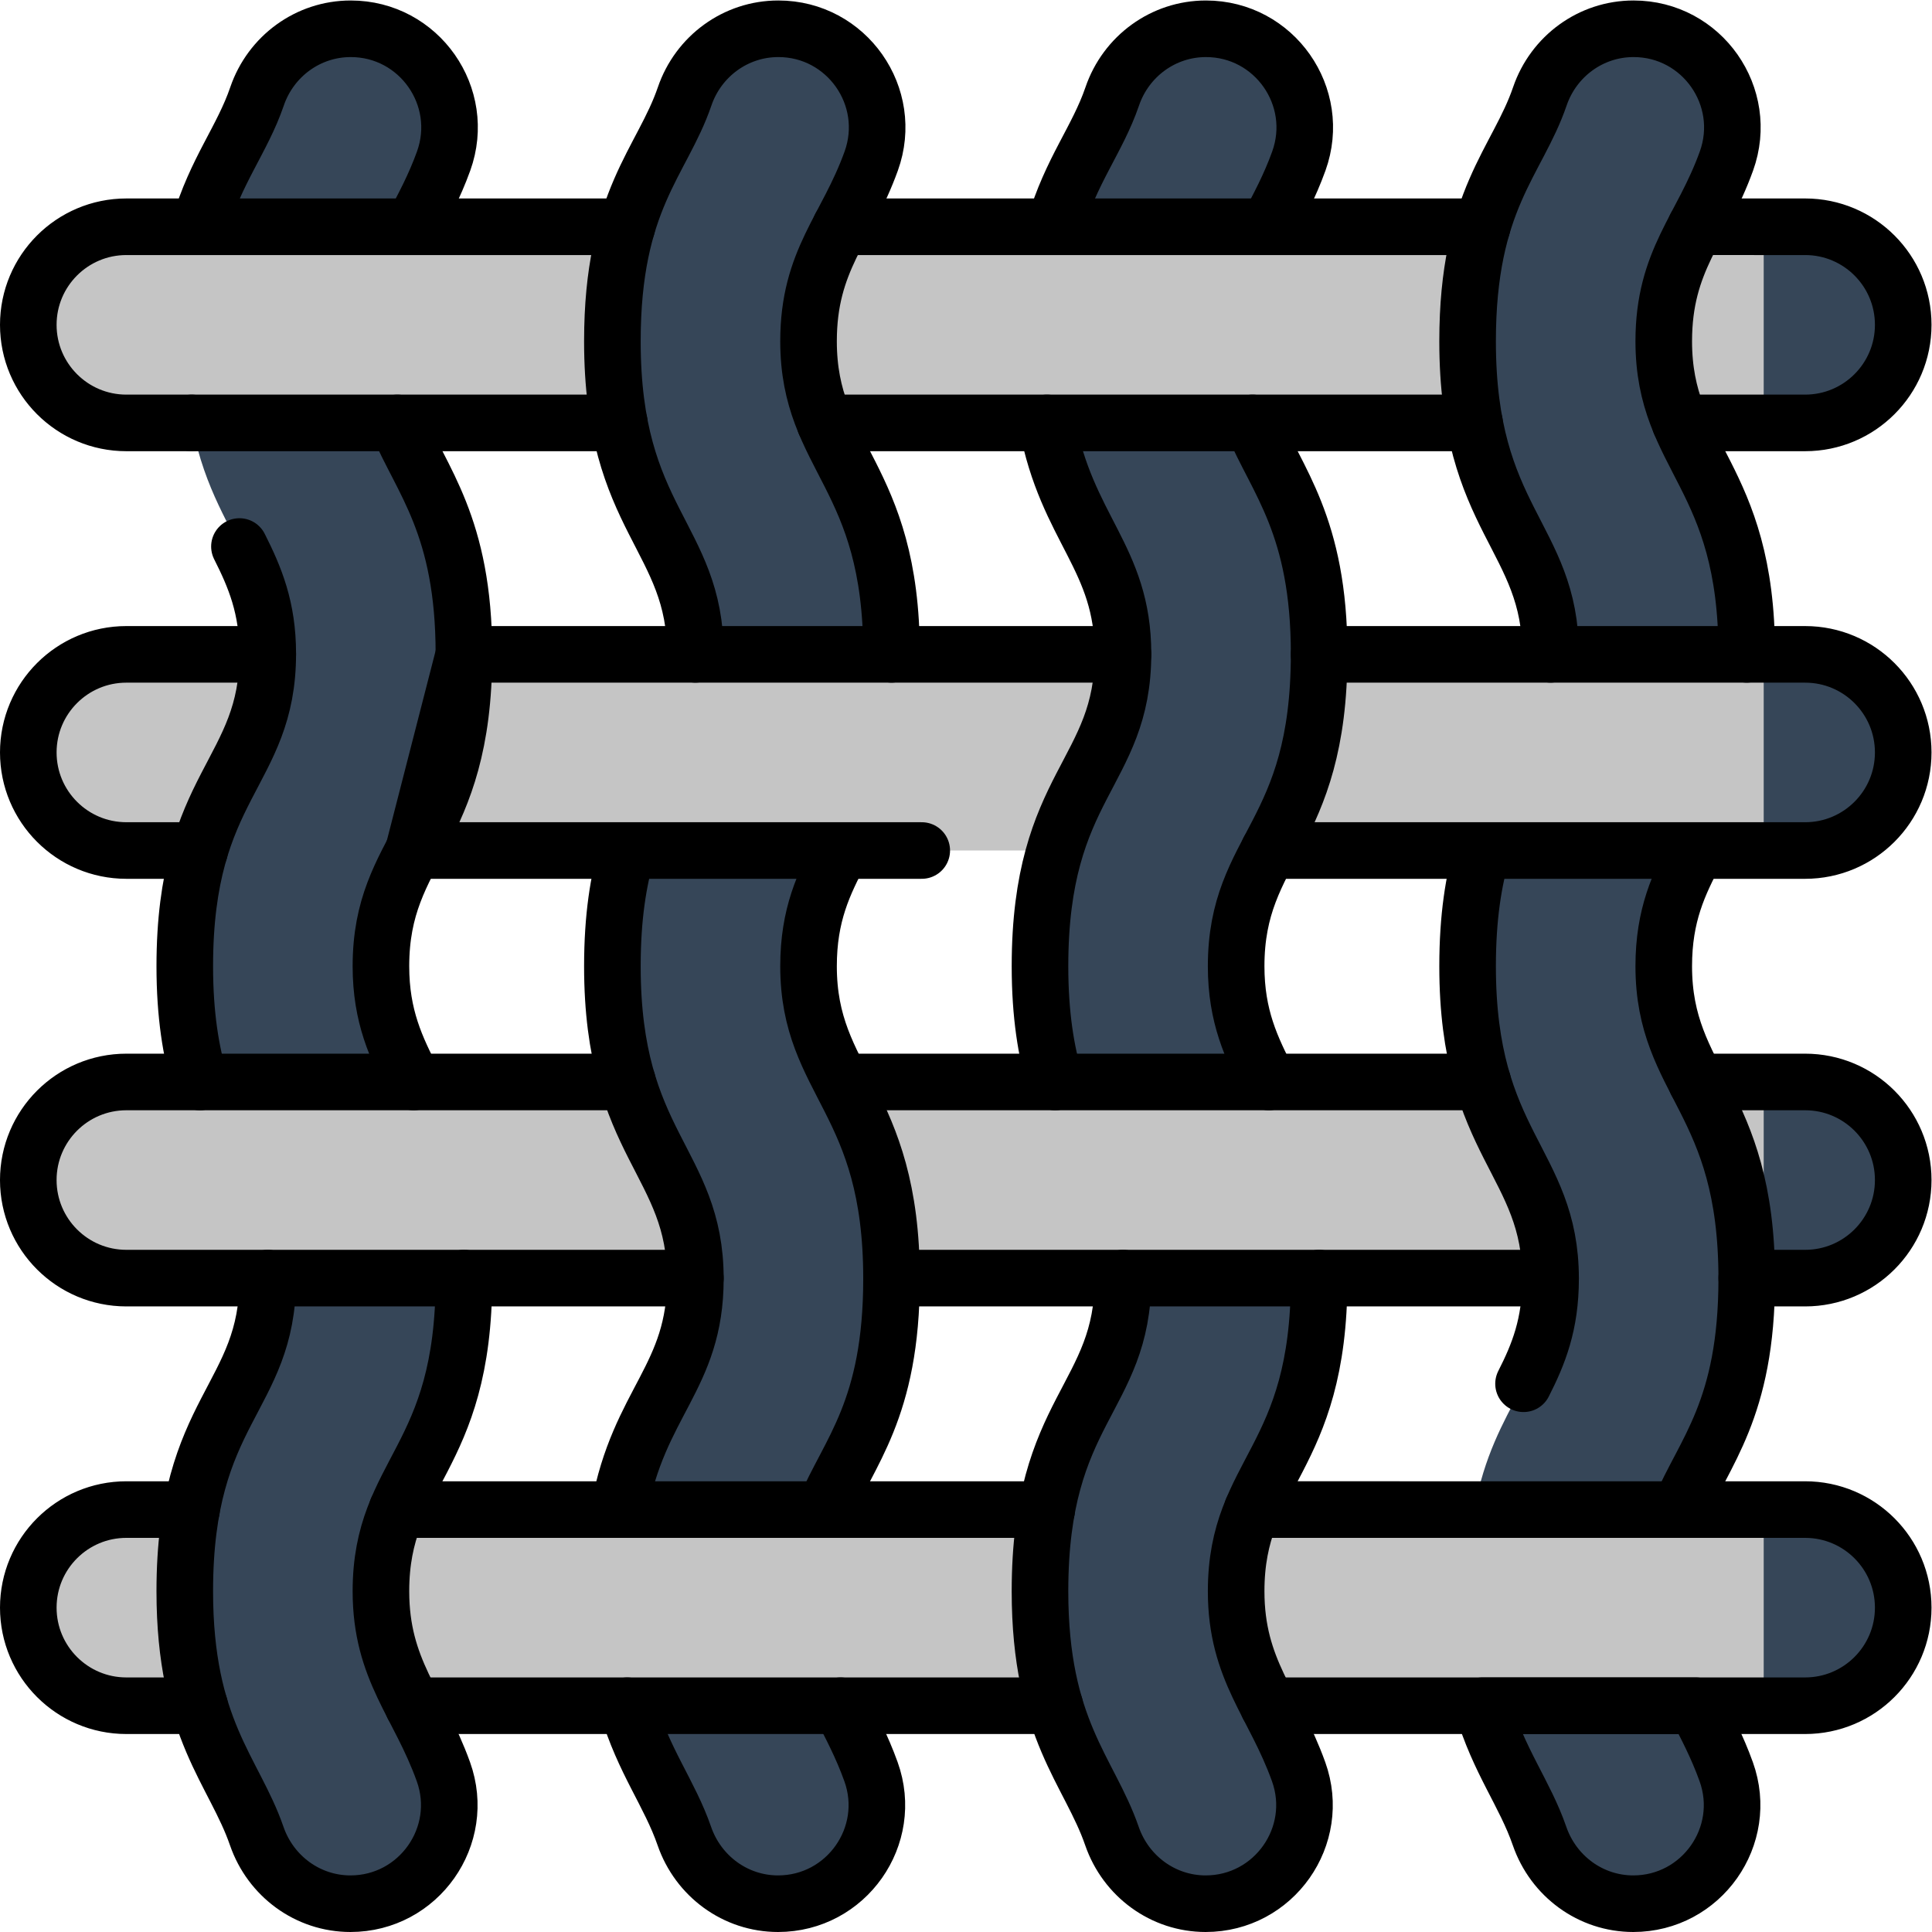
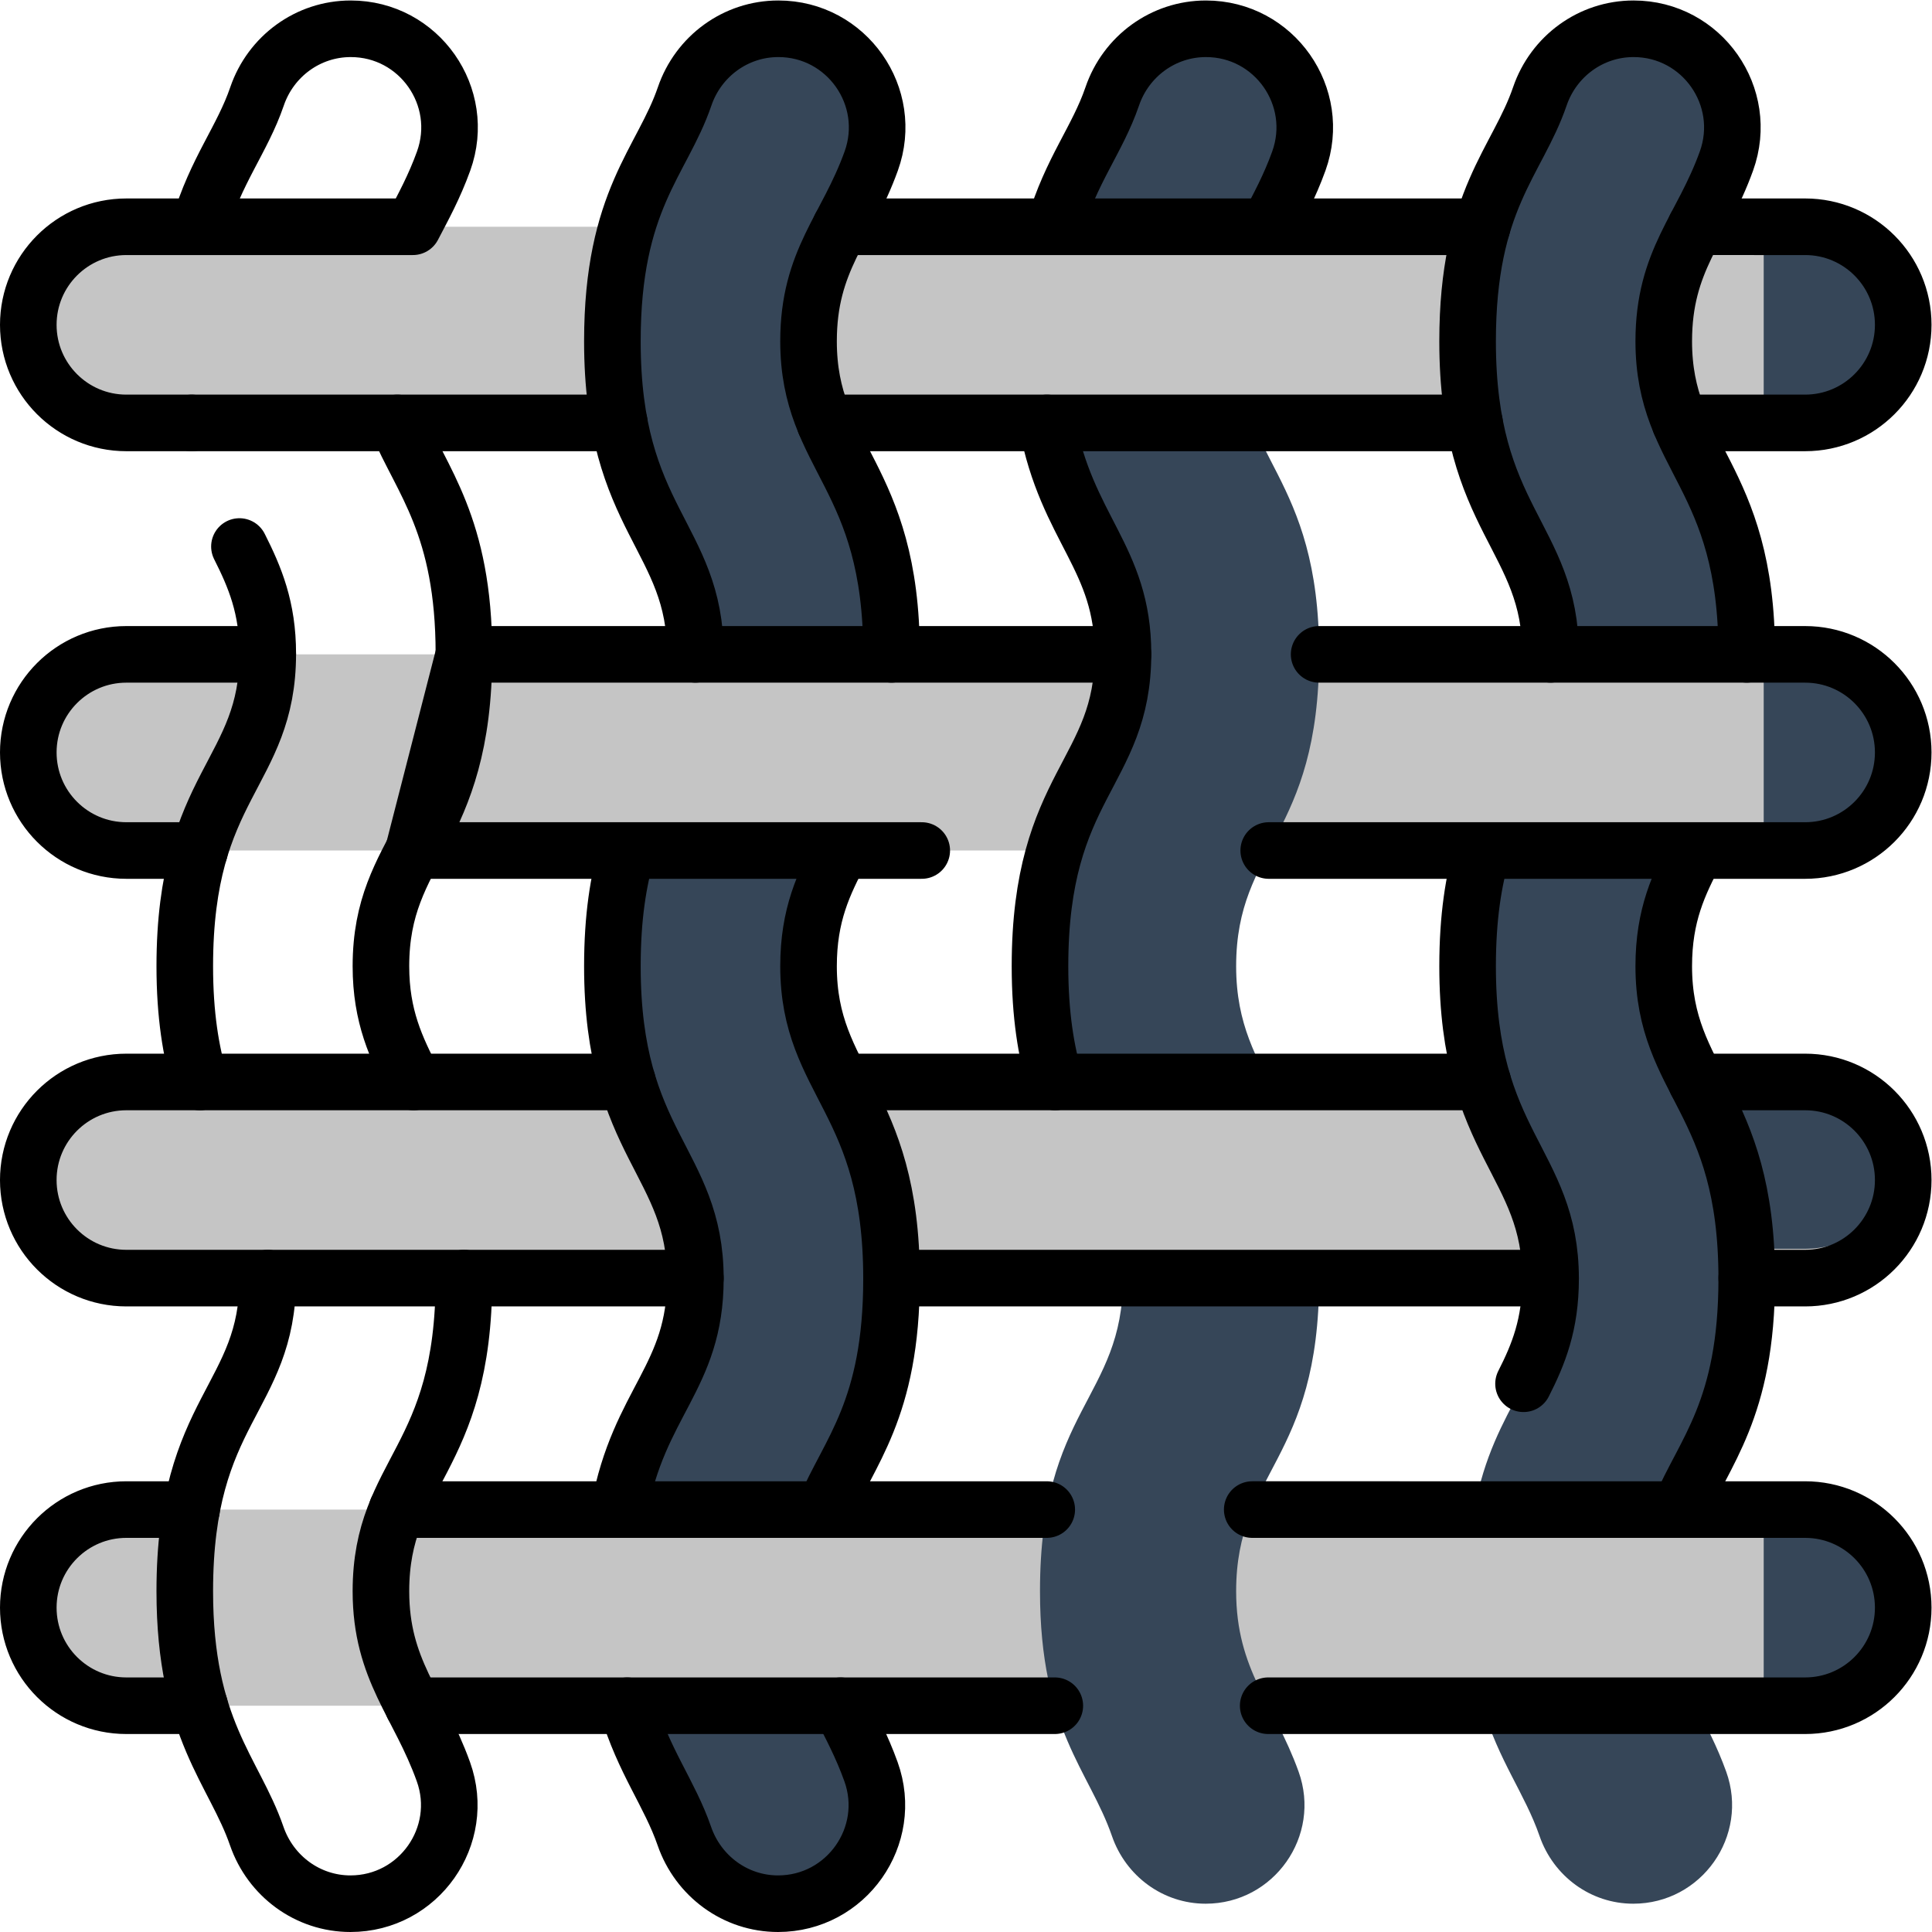
<svg xmlns="http://www.w3.org/2000/svg" version="1.1" width="512" height="512" x="0" y="0" viewBox="0 0 682.667 682.667" style="enable-background:new 0 0 512 512" xml:space="preserve" class="">
  <g>
    <defs>
      <clipPath id="a" clipPathUnits="userSpaceOnUse">
        <path d="M0 512h512V0H0Z" fill="#000000" opacity="1" data-original="#000000" />
      </clipPath>
    </defs>
    <g clip-path="url(#a)" transform="matrix(1.333 0 0 -1.333 0 682.667)">
      <path d="M0 0h445.004c14.358 0 25.998-11.639 25.998-25.998 0-14.358-11.64-25.998-25.998-25.998H0c-14.358 0-25.998 11.64-25.998 25.998C-25.998-11.639-14.358 0 0 0" style="fill-opacity:1;fill-rule:nonzero;stroke:none" transform="translate(33.498 111.975)" fill="#c5c5c5" data-original="#fdabdf" class="" opacity="1" />
      <path d="M0 0h445.004c14.358 0 25.998-11.64 25.998-25.998s-11.64-25.998-25.998-25.998H0c-14.358 0-25.998 11.64-25.998 25.998S-14.358 0 0 0" style="fill-opacity:1;fill-rule:nonzero;stroke:none" transform="translate(33.498 338.672)" fill="#c5c5c5" data-original="#fdabdf" class="" opacity="1" />
      <path d="M0 0c0 48.478 21.998 50.978 21.998 82.837C21.998 113.907 0 118.098 0 165.67c0 48.474 21.998 50.978 21.998 82.83C21.998 279.57 0 283.761 0 331.332c0 37.557 13.204 47.518 19.152 64.913 3.648 10.666 13.558 17.918 24.831 17.918h.014c18.134 0 30.763-18 24.616-35.061-6.512-18.075-16.617-26.18-16.617-47.77 0-31.069 21.998-35.26 21.998-82.832 0-48.476-21.998-50.976-21.998-82.83 0-31.07 21.998-35.26 21.998-82.833 0-48.471-21.998-50.992-21.998-82.837 0-20.996 10.045-29.719 16.559-47.848 6.121-17.035-6.54-34.989-24.642-34.989-11.279 0-21.155 7.274-24.838 17.935C13.09-47.582 0-36.698 0 0" style="fill-opacity:1;fill-rule:nonzero;stroke:none" transform="translate(275.678 90.337)" fill="#364658" data-original="#fb74c4" class="" opacity="1" />
-       <path d="M0 0c0 48.478 21.998 50.978 21.998 82.837C21.998 113.907 0 118.098 0 165.67c0 48.474 21.998 50.978 21.998 82.83C21.998 279.57 0 283.761 0 331.332c0 37.557 13.204 47.518 19.153 64.913 3.647 10.666 13.558 17.918 24.83 17.918h.014c18.134 0 30.763-18 24.616-35.061-6.512-18.075-16.617-26.18-16.617-47.77 0-31.069 21.998-35.26 21.998-82.832 0-48.476-21.998-50.976-21.998-82.83 0-31.07 21.998-35.26 21.998-82.833 0-48.471-21.998-50.992-21.998-82.837 0-20.996 10.045-29.719 16.559-47.848 6.121-17.035-6.54-34.989-24.641-34.989h-.001c-11.279 0-21.155 7.274-24.838 17.935C13.09-47.582 0-36.698 0 0" style="fill-opacity:1;fill-rule:nonzero;stroke:none" transform="translate(48.98 90.337)" fill="#364658" data-original="#fb74c4" class="" opacity="1" />
      <path d="M0 0h445.004c14.358 0 25.998-11.64 25.998-25.998s-11.64-25.998-25.998-25.998H0c-14.358 0-25.998 11.64-25.998 25.998S-14.358 0 0 0" style="fill-opacity:1;fill-rule:nonzero;stroke:none" transform="translate(33.498 225.324)" fill="#c5c5c5" data-original="#fdabdf" class="" opacity="1" />
-       <path d="M0 0h-18.763a7.778 7.778 0 0 0 7.778-7.778v-36.44a7.778 7.778 0 0 0-7.778-7.778H0c14.358 0 25.998 11.64 25.998 25.998S14.358 0 0 0" style="fill-opacity:1;fill-rule:nonzero;stroke:none" transform="translate(478.502 225.324)" fill="#364658" data-original="#fc90d2" class="" opacity="1" />
+       <path d="M0 0h-18.763v-36.44a7.778 7.778 0 0 0-7.778-7.778H0c14.358 0 25.998 11.64 25.998 25.998S14.358 0 0 0" style="fill-opacity:1;fill-rule:nonzero;stroke:none" transform="translate(478.502 225.324)" fill="#364658" data-original="#fc90d2" class="" opacity="1" />
      <path d="M0 0h-18.763a7.777 7.777 0 0 0 7.778-7.777v-36.441a7.778 7.778 0 0 0-7.778-7.778H0c14.358 0 25.998 11.64 25.998 25.998S14.358 0 0 0" style="fill-opacity:1;fill-rule:nonzero;stroke:none" transform="translate(478.502 111.975)" fill="#364658" data-original="#fc90d2" class="" opacity="1" />
      <path d="M0 0h445.004c14.358 0 25.998-11.64 25.998-25.998s-11.64-25.998-25.998-25.998H0c-14.358 0-25.998 11.64-25.998 25.998S-14.358 0 0 0" style="fill-opacity:1;fill-rule:nonzero;stroke:none" transform="translate(33.498 452.02)" fill="#c5c5c5" data-original="#fdabdf" class="" opacity="1" />
      <path d="M0 0h-18.763a7.778 7.778 0 0 0 7.778-7.778v-36.44a7.778 7.778 0 0 0-7.778-7.778H0c14.358 0 25.998 11.64 25.998 25.998S14.358 0 0 0" style="fill-opacity:1;fill-rule:nonzero;stroke:none" transform="translate(478.502 452.02)" fill="#364658" data-original="#fc90d2" class="" opacity="1" />
      <path d="M0 0h-18.763a7.777 7.777 0 0 0 7.778-7.777v-36.441a7.778 7.778 0 0 0-7.778-7.778H0c14.358 0 25.998 11.64 25.998 25.998S14.358 0 0 0" style="fill-opacity:1;fill-rule:nonzero;stroke:none" transform="translate(478.502 338.672)" fill="#364658" data-original="#fc90d2" class="" opacity="1" />
      <path d="M0 0v.166c0 47.571-21.998 51.762-21.998 82.831 0 21.59 10.105 29.695 16.618 47.77 6.147 17.061-6.482 35.061-24.617 35.061h-.014c-11.272 0-21.183-7.252-24.83-17.918-5.948-17.395-19.153-27.356-19.153-64.913 0-47.571 21.998-51.762 21.998-82.831V0z" style="fill-opacity:1;fill-rule:nonzero;stroke:none" transform="translate(463.02 338.672)" fill="#364658" data-original="#fb74c4" class="" opacity="1" />
      <path d="M0 0c-2.431 6.764-5.353 12.219-8.062 17.49h-56.57C-60.285 2.771-53.377-5.778-49.48-17.055c3.683-10.661 13.559-17.934 24.838-17.934C-6.54-34.989 6.121-17.036 0 0" style="fill-opacity:1;fill-rule:nonzero;stroke:none" transform="translate(457.581 42.49)" fill="#364658" data-original="#fb74c4" class="" opacity="1" />
      <path d="M0 0c6.396 15.285 17.734 26.401 17.734 61.199 0 47.572-21.998 51.763-21.998 82.833 0 13.63 4.028 21.886 8.637 30.669h-56.695c-2.337-7.864-3.938-17.594-3.938-30.669 0-47.573 21.998-51.763 21.998-82.833 0-26.282-14.969-32.584-20.211-61.199z" style="fill-opacity:1;fill-rule:nonzero;stroke:none" transform="translate(445.286 111.975)" fill="#364658" data-original="#fb74c4" class="" opacity="1" />
      <path d="M0 0v.166c0 47.571-21.998 51.762-21.998 82.831 0 21.59 10.105 29.695 16.618 47.77 6.147 17.061-6.482 35.061-24.616 35.061h-.014c-11.273 0-21.183-7.252-24.831-17.918-5.948-17.395-19.153-27.356-19.153-64.913 0-47.571 21.998-51.762 21.998-82.831V0z" style="fill-opacity:1;fill-rule:nonzero;stroke:none" transform="translate(236.322 338.672)" fill="#364658" data-original="#fb74c4" class="" opacity="1" />
      <path d="M0 0c6.396 15.285 17.734 26.401 17.734 61.199 0 47.572-21.998 51.763-21.998 82.833 0 13.63 4.028 21.886 8.637 30.669h-56.694c-2.338-7.864-3.939-17.594-3.939-30.669 0-47.573 21.998-51.763 21.998-82.833 0-26.282-14.969-32.584-20.211-61.199z" style="fill-opacity:1;fill-rule:nonzero;stroke:none" transform="translate(218.588 111.975)" fill="#364658" data-original="#fb74c4" class="" opacity="1" />
      <path d="M0 0c-2.431 6.764-5.353 12.219-8.062 17.49h-56.569C-60.285 2.771-53.377-5.778-49.48-17.055c3.684-10.661 13.559-17.934 24.838-17.934C-6.54-34.989 6.122-17.036 0 0" style="fill-opacity:1;fill-rule:nonzero;stroke:none" transform="translate(230.884 42.49)" fill="#364658" data-original="#fb74c4" class="" opacity="1" />
      <path d="M0 0c4.119-8.166 7.51-16.223 7.51-28.421 0-31.853-21.998-34.357-21.998-82.831 0-12.985 1.64-22.733 4.024-30.683" style="stroke-width:15;stroke-linecap:round;stroke-linejoin:round;stroke-miterlimit:10;stroke-dasharray:none;stroke-opacity:1" transform="translate(63.469 367.259)" fill="none" stroke="#000000" stroke-width="15" stroke-linecap="round" stroke-linejoin="round" stroke-miterlimit="10" stroke-dasharray="none" stroke-opacity="" data-original="#000000" class="" />
      <path d="M0 0c-4.621 8.979-8.667 17.359-8.667 30.683 0 31.854 21.998 34.355 21.998 82.831 0 34.01-11.243 45.848-17.653 61.187h-54.5" style="stroke-width:15;stroke-linecap:round;stroke-linejoin:round;stroke-miterlimit:10;stroke-dasharray:none;stroke-opacity:1" transform="translate(109.643 225.324)" fill="none" stroke="#000000" stroke-width="15" stroke-linecap="round" stroke-linejoin="round" stroke-miterlimit="10" stroke-dasharray="none" stroke-opacity="" data-original="#000000" class="" />
      <path d="M0 0c2.738 5.228 5.697 10.617 8.148 17.418 6.147 17.061-6.482 35.061-24.616 35.061h-.014c-11.272 0-21.184-7.251-24.831-17.917C-45.218 23.141-52.25 14.924-56.621 0Z" style="stroke-width:15;stroke-linecap:round;stroke-linejoin:round;stroke-miterlimit:10;stroke-dasharray:none;stroke-opacity:1" transform="translate(109.446 452.02)" fill="none" stroke="#000000" stroke-width="15" stroke-linecap="round" stroke-linejoin="round" stroke-miterlimit="10" stroke-dasharray="none" stroke-opacity="" data-original="#000000" class="" />
      <path d="m0 0 .001-.154c0-31.859-21.998-34.359-21.998-82.837 0-36.698 13.09-47.582 19.075-64.903 3.684-10.661 13.559-17.934 24.839-17.934v0c18.102 0 30.763 17.953 24.642 34.989-6.515 18.129-16.56 26.852-16.56 47.848 0 31.845 21.998 34.366 21.998 82.837L51.996 0" style="stroke-width:15;stroke-linecap:round;stroke-linejoin:round;stroke-miterlimit:10;stroke-dasharray:none;stroke-opacity:1" transform="translate(70.977 173.328)" fill="none" stroke="#000000" stroke-width="15" stroke-linecap="round" stroke-linejoin="round" stroke-miterlimit="10" stroke-dasharray="none" stroke-opacity="" data-original="#000000" class="" />
      <path d="M0 0h-19.327c-14.358 0-25.998-11.64-25.998-25.998s11.64-25.998 25.998-25.998h17.323" style="stroke-width:15;stroke-linecap:round;stroke-linejoin:round;stroke-miterlimit:10;stroke-dasharray:none;stroke-opacity:1" transform="translate(52.825 452.02)" fill="none" stroke="#000000" stroke-width="15" stroke-linecap="round" stroke-linejoin="round" stroke-miterlimit="10" stroke-dasharray="none" stroke-opacity="" data-original="#000000" class="" />
      <path d="M0 0h-37.479c-14.358 0-25.998-11.64-25.998-25.998s11.64-25.998 25.998-25.998h19.423" style="stroke-width:15;stroke-linecap:round;stroke-linejoin:round;stroke-miterlimit:10;stroke-dasharray:none;stroke-opacity:1" transform="translate(70.977 338.672)" fill="none" stroke="#000000" stroke-width="15" stroke-linecap="round" stroke-linejoin="round" stroke-miterlimit="10" stroke-dasharray="none" stroke-opacity="" data-original="#000000" class="" />
      <path d="M0 0h-17.271C-31.63 0-43.27-11.64-43.27-25.998s11.64-25.998 25.999-25.998h19.41" style="stroke-width:15;stroke-linecap:round;stroke-linejoin:round;stroke-miterlimit:10;stroke-dasharray:none;stroke-opacity:1" transform="translate(50.77 111.975)" fill="none" stroke="#000000" stroke-width="15" stroke-linecap="round" stroke-linejoin="round" stroke-miterlimit="10" stroke-dasharray="none" stroke-opacity="" data-original="#000000" class="" />
      <path d="M0 0h58.848" style="stroke-width:15;stroke-linecap:round;stroke-linejoin:round;stroke-miterlimit:10;stroke-dasharray:none;stroke-opacity:1" transform="translate(105.32 400.025)" fill="none" stroke="#000000" stroke-width="15" stroke-linecap="round" stroke-linejoin="round" stroke-miterlimit="10" stroke-dasharray="none" stroke-opacity="" data-original="#000000" class="" />
-       <path d="M0 0h-56.727" style="stroke-width:15;stroke-linecap:round;stroke-linejoin:round;stroke-miterlimit:10;stroke-dasharray:none;stroke-opacity:1" transform="translate(166.173 452.02)" fill="none" stroke="#000000" stroke-width="15" stroke-linecap="round" stroke-linejoin="round" stroke-miterlimit="10" stroke-dasharray="none" stroke-opacity="" data-original="#000000" class="" />
      <path d="M0 0h-132.854c-14.359 0-25.999-11.64-25.999-25.998s11.64-25.998 25.999-25.998H17.973" style="stroke-width:15;stroke-linecap:round;stroke-linejoin:round;stroke-miterlimit:10;stroke-dasharray:none;stroke-opacity:1" transform="translate(166.352 225.324)" fill="none" stroke="#000000" stroke-width="15" stroke-linecap="round" stroke-linejoin="round" stroke-miterlimit="10" stroke-dasharray="none" stroke-opacity="" data-original="#000000" class="" />
      <path d="M0 0v.166c0 47.571-21.998 51.762-21.998 82.831 0 21.59 10.105 29.695 16.618 47.77 6.147 17.061-6.482 35.061-24.616 35.061h-.014c-11.273 0-21.183-7.252-24.831-17.918-5.948-17.395-19.153-27.356-19.153-64.913 0-47.571 21.998-51.762 21.998-82.831V0" style="stroke-width:15;stroke-linecap:round;stroke-linejoin:round;stroke-miterlimit:10;stroke-dasharray:none;stroke-opacity:1" transform="translate(236.322 338.672)" fill="none" stroke="#000000" stroke-width="15" stroke-linecap="round" stroke-linejoin="round" stroke-miterlimit="10" stroke-dasharray="none" stroke-opacity="" data-original="#000000" class="" />
      <path d="M0 0c-2.338-7.864-3.938-17.594-3.938-30.669 0-47.573 21.998-51.763 21.998-82.833 0-26.282-14.97-32.584-20.211-61.199" style="stroke-width:15;stroke-linecap:round;stroke-linejoin:round;stroke-miterlimit:10;stroke-dasharray:none;stroke-opacity:1" transform="translate(166.267 286.676)" fill="none" stroke="#000000" stroke-width="15" stroke-linecap="round" stroke-linejoin="round" stroke-miterlimit="10" stroke-dasharray="none" stroke-opacity="" data-original="#000000" class="" />
      <path d="M0 0c6.396 15.285 17.734 26.401 17.734 61.199 0 47.572-21.998 51.763-21.998 82.833 0 13.63 4.028 21.886 8.637 30.669" style="stroke-width:15;stroke-linecap:round;stroke-linejoin:round;stroke-miterlimit:10;stroke-dasharray:none;stroke-opacity:1" transform="translate(218.588 111.975)" fill="none" stroke="#000000" stroke-width="15" stroke-linecap="round" stroke-linejoin="round" stroke-miterlimit="10" stroke-dasharray="none" stroke-opacity="" data-original="#000000" class="" />
      <path d="M0 0c4.347-14.72 11.254-23.269 15.151-34.545C18.835-45.206 28.71-52.479 39.99-52.479c18.102 0 30.763 17.953 24.641 34.989C62.201-10.726 59.279-5.271 56.57 0" style="stroke-width:15;stroke-linecap:round;stroke-linejoin:round;stroke-miterlimit:10;stroke-dasharray:none;stroke-opacity:1" transform="translate(166.252 59.98)" fill="none" stroke="#000000" stroke-width="15" stroke-linecap="round" stroke-linejoin="round" stroke-miterlimit="10" stroke-dasharray="none" stroke-opacity="" data-original="#000000" class="" />
      <path d="M0 0h-174.701l-13.36-51.996h134.722" style="stroke-width:15;stroke-linecap:round;stroke-linejoin:round;stroke-miterlimit:10;stroke-dasharray:none;stroke-opacity:1" transform="translate(297.674 338.672)" fill="none" stroke="#000000" stroke-width="15" stroke-linecap="round" stroke-linejoin="round" stroke-miterlimit="10" stroke-dasharray="none" stroke-opacity="" data-original="#000000" class="" />
      <path d="M0 0h142.192c14.358 0 25.998 11.64 25.998 25.998s-11.64 25.998-25.998 25.998H13.36" style="stroke-width:15;stroke-linecap:round;stroke-linejoin:round;stroke-miterlimit:10;stroke-dasharray:none;stroke-opacity:1" transform="translate(336.31 286.676)" fill="none" stroke="#000000" stroke-width="15" stroke-linecap="round" stroke-linejoin="round" stroke-miterlimit="10" stroke-dasharray="none" stroke-opacity="" data-original="#000000" class="" />
      <path d="M0 0h170.131" style="stroke-width:15;stroke-linecap:round;stroke-linejoin:round;stroke-miterlimit:10;stroke-dasharray:none;stroke-opacity:1" transform="translate(109.474 59.98)" fill="none" stroke="#000000" stroke-width="15" stroke-linecap="round" stroke-linejoin="round" stroke-miterlimit="10" stroke-dasharray="none" stroke-opacity="" data-original="#000000" class="" />
      <path d="M0 0h-172.227" style="stroke-width:15;stroke-linecap:round;stroke-linejoin:round;stroke-miterlimit:10;stroke-dasharray:none;stroke-opacity:1" transform="translate(277.467 111.975)" fill="none" stroke="#000000" stroke-width="15" stroke-linecap="round" stroke-linejoin="round" stroke-miterlimit="10" stroke-dasharray="none" stroke-opacity="" data-original="#000000" class="" />
      <path d="M0 0h142.331c14.358 0 25.998 11.64 25.998 25.998s-11.64 25.998-25.998 25.998H-4.234" style="stroke-width:15;stroke-linecap:round;stroke-linejoin:round;stroke-miterlimit:10;stroke-dasharray:none;stroke-opacity:1" transform="translate(336.171 59.98)" fill="none" stroke="#000000" stroke-width="15" stroke-linecap="round" stroke-linejoin="round" stroke-miterlimit="10" stroke-dasharray="none" stroke-opacity="" data-original="#000000" class="" />
-       <path d="m0 0 .002-.154c0-31.859-21.998-34.359-21.998-82.837 0-36.698 13.09-47.582 19.075-64.903 3.683-10.661 13.559-17.934 24.838-17.934 18.102 0 30.763 17.953 24.642 34.989C40.044-112.71 30-103.987 30-82.991 30-51.146 51.998-48.625 51.998-.154L51.997 0" style="stroke-width:15;stroke-linecap:round;stroke-linejoin:round;stroke-miterlimit:10;stroke-dasharray:none;stroke-opacity:1" transform="translate(297.674 173.328)" fill="none" stroke="#000000" stroke-width="15" stroke-linecap="round" stroke-linejoin="round" stroke-miterlimit="10" stroke-dasharray="none" stroke-opacity="" data-original="#000000" class="" />
-       <path d="M0 0c-4.621 8.979-8.667 17.359-8.667 30.683 0 31.854 21.999 34.355 21.999 82.831 0 34.01-11.243 45.848-17.654 61.187" style="stroke-width:15;stroke-linecap:round;stroke-linejoin:round;stroke-miterlimit:10;stroke-dasharray:none;stroke-opacity:1" transform="translate(336.34 225.324)" fill="none" stroke="#000000" stroke-width="15" stroke-linecap="round" stroke-linejoin="round" stroke-miterlimit="10" stroke-dasharray="none" stroke-opacity="" data-original="#000000" class="" />
      <path d="M0 0c5.287-28.261 20.158-35.641 20.158-61.188 0-31.852-21.998-34.356-21.998-82.83 0-12.985 1.64-22.733 4.024-30.683" style="stroke-width:15;stroke-linecap:round;stroke-linejoin:round;stroke-miterlimit:10;stroke-dasharray:none;stroke-opacity:1" transform="translate(277.518 400.025)" fill="none" stroke="#000000" stroke-width="15" stroke-linecap="round" stroke-linejoin="round" stroke-miterlimit="10" stroke-dasharray="none" stroke-opacity="" data-original="#000000" class="" />
      <path d="M0 0c2.738 5.228 5.697 10.617 8.147 17.418 6.148 17.061-6.481 35.061-24.615 35.061h-.014c-11.273 0-21.184-7.251-24.831-17.917C-45.218 23.141-52.251 14.924-56.621 0" style="stroke-width:15;stroke-linecap:round;stroke-linejoin:round;stroke-miterlimit:10;stroke-dasharray:none;stroke-opacity:1" transform="translate(336.143 452.02)" fill="none" stroke="#000000" stroke-width="15" stroke-linecap="round" stroke-linejoin="round" stroke-miterlimit="10" stroke-dasharray="none" stroke-opacity="" data-original="#000000" class="" />
      <path d="M0 0v.166c0 47.571-21.998 51.762-21.998 82.831 0 21.59 10.105 29.695 16.618 47.77 6.147 17.061-6.482 35.061-24.617 35.061h-.014c-11.272 0-21.183-7.252-24.83-17.918-5.948-17.395-19.153-27.356-19.153-64.913 0-47.571 21.998-51.762 21.998-82.831V0" style="stroke-width:15;stroke-linecap:round;stroke-linejoin:round;stroke-miterlimit:10;stroke-dasharray:none;stroke-opacity:1" transform="translate(463.02 338.672)" fill="none" stroke="#000000" stroke-width="15" stroke-linecap="round" stroke-linejoin="round" stroke-miterlimit="10" stroke-dasharray="none" stroke-opacity="" data-original="#000000" class="" />
-       <path d="M0 0c-2.431 6.764-5.353 12.219-8.062 17.49h-56.57C-60.285 2.771-53.377-5.778-49.48-17.055c3.683-10.661 13.559-17.934 24.838-17.934C-6.54-34.989 6.121-17.036 0 0Z" style="stroke-width:15;stroke-linecap:round;stroke-linejoin:round;stroke-miterlimit:10;stroke-dasharray:none;stroke-opacity:1" transform="translate(457.581 42.49)" fill="none" stroke="#000000" stroke-width="15" stroke-linecap="round" stroke-linejoin="round" stroke-miterlimit="10" stroke-dasharray="none" stroke-opacity="" data-original="#000000" class="" />
      <path d="M0 0c-2.337-7.864-3.938-17.594-3.938-30.669 0-47.573 21.998-51.763 21.998-82.833 0-12.165-3.207-20.049-7.172-27.847" style="stroke-width:15;stroke-linecap:round;stroke-linejoin:round;stroke-miterlimit:10;stroke-dasharray:none;stroke-opacity:1" transform="translate(392.964 286.676)" fill="none" stroke="#000000" stroke-width="15" stroke-linecap="round" stroke-linejoin="round" stroke-miterlimit="10" stroke-dasharray="none" stroke-opacity="" data-original="#000000" class="" />
      <path d="M0 0c6.396 15.285 17.734 26.401 17.734 61.199 0 47.572-21.998 51.763-21.998 82.833 0 13.63 4.028 21.886 8.637 30.669" style="stroke-width:15;stroke-linecap:round;stroke-linejoin:round;stroke-miterlimit:10;stroke-dasharray:none;stroke-opacity:1" transform="translate(445.286 111.975)" fill="none" stroke="#000000" stroke-width="15" stroke-linecap="round" stroke-linejoin="round" stroke-miterlimit="10" stroke-dasharray="none" stroke-opacity="" data-original="#000000" class="" />
      <path d="M0 0h172.197" style="stroke-width:15;stroke-linecap:round;stroke-linejoin:round;stroke-miterlimit:10;stroke-dasharray:none;stroke-opacity:1" transform="translate(218.67 400.025)" fill="none" stroke="#000000" stroke-width="15" stroke-linecap="round" stroke-linejoin="round" stroke-miterlimit="10" stroke-dasharray="none" stroke-opacity="" data-original="#000000" class="" />
      <path d="M0 0h-170.076" style="stroke-width:15;stroke-linecap:round;stroke-linejoin:round;stroke-miterlimit:10;stroke-dasharray:none;stroke-opacity:1" transform="translate(392.87 452.02)" fill="none" stroke="#000000" stroke-width="15" stroke-linecap="round" stroke-linejoin="round" stroke-miterlimit="10" stroke-dasharray="none" stroke-opacity="" data-original="#000000" class="" />
      <path d="M0 0h33.136c14.358 0 25.998 11.64 25.998 25.998s-11.64 25.998-25.998 25.998H4.125" style="stroke-width:15;stroke-linecap:round;stroke-linejoin:round;stroke-miterlimit:10;stroke-dasharray:none;stroke-opacity:1" transform="translate(445.366 400.025)" fill="none" stroke="#000000" stroke-width="15" stroke-linecap="round" stroke-linejoin="round" stroke-miterlimit="10" stroke-dasharray="none" stroke-opacity="" data-original="#000000" class="" />
      <path d="M0 0h15.483c14.359 0 25.998 11.64 25.998 25.998S29.842 51.996 15.483 51.996H-13.33" style="stroke-width:15;stroke-linecap:round;stroke-linejoin:round;stroke-miterlimit:10;stroke-dasharray:none;stroke-opacity:1" transform="translate(463.019 173.328)" fill="none" stroke="#000000" stroke-width="15" stroke-linecap="round" stroke-linejoin="round" stroke-miterlimit="10" stroke-dasharray="none" stroke-opacity="" data-original="#000000" class="" />
      <path d="M0 0h174.701" style="stroke-width:15;stroke-linecap:round;stroke-linejoin:round;stroke-miterlimit:10;stroke-dasharray:none;stroke-opacity:1" transform="translate(236.321 173.328)" fill="none" stroke="#000000" stroke-width="15" stroke-linecap="round" stroke-linejoin="round" stroke-miterlimit="10" stroke-dasharray="none" stroke-opacity="" data-original="#000000" class="" />
      <path d="M0 0h-167.727" style="stroke-width:15;stroke-linecap:round;stroke-linejoin:round;stroke-miterlimit:10;stroke-dasharray:none;stroke-opacity:1" transform="translate(393.05 225.324)" fill="none" stroke="#000000" stroke-width="15" stroke-linecap="round" stroke-linejoin="round" stroke-miterlimit="10" stroke-dasharray="none" stroke-opacity="" data-original="#000000" class="" />
    </g>
  </g>
</svg>